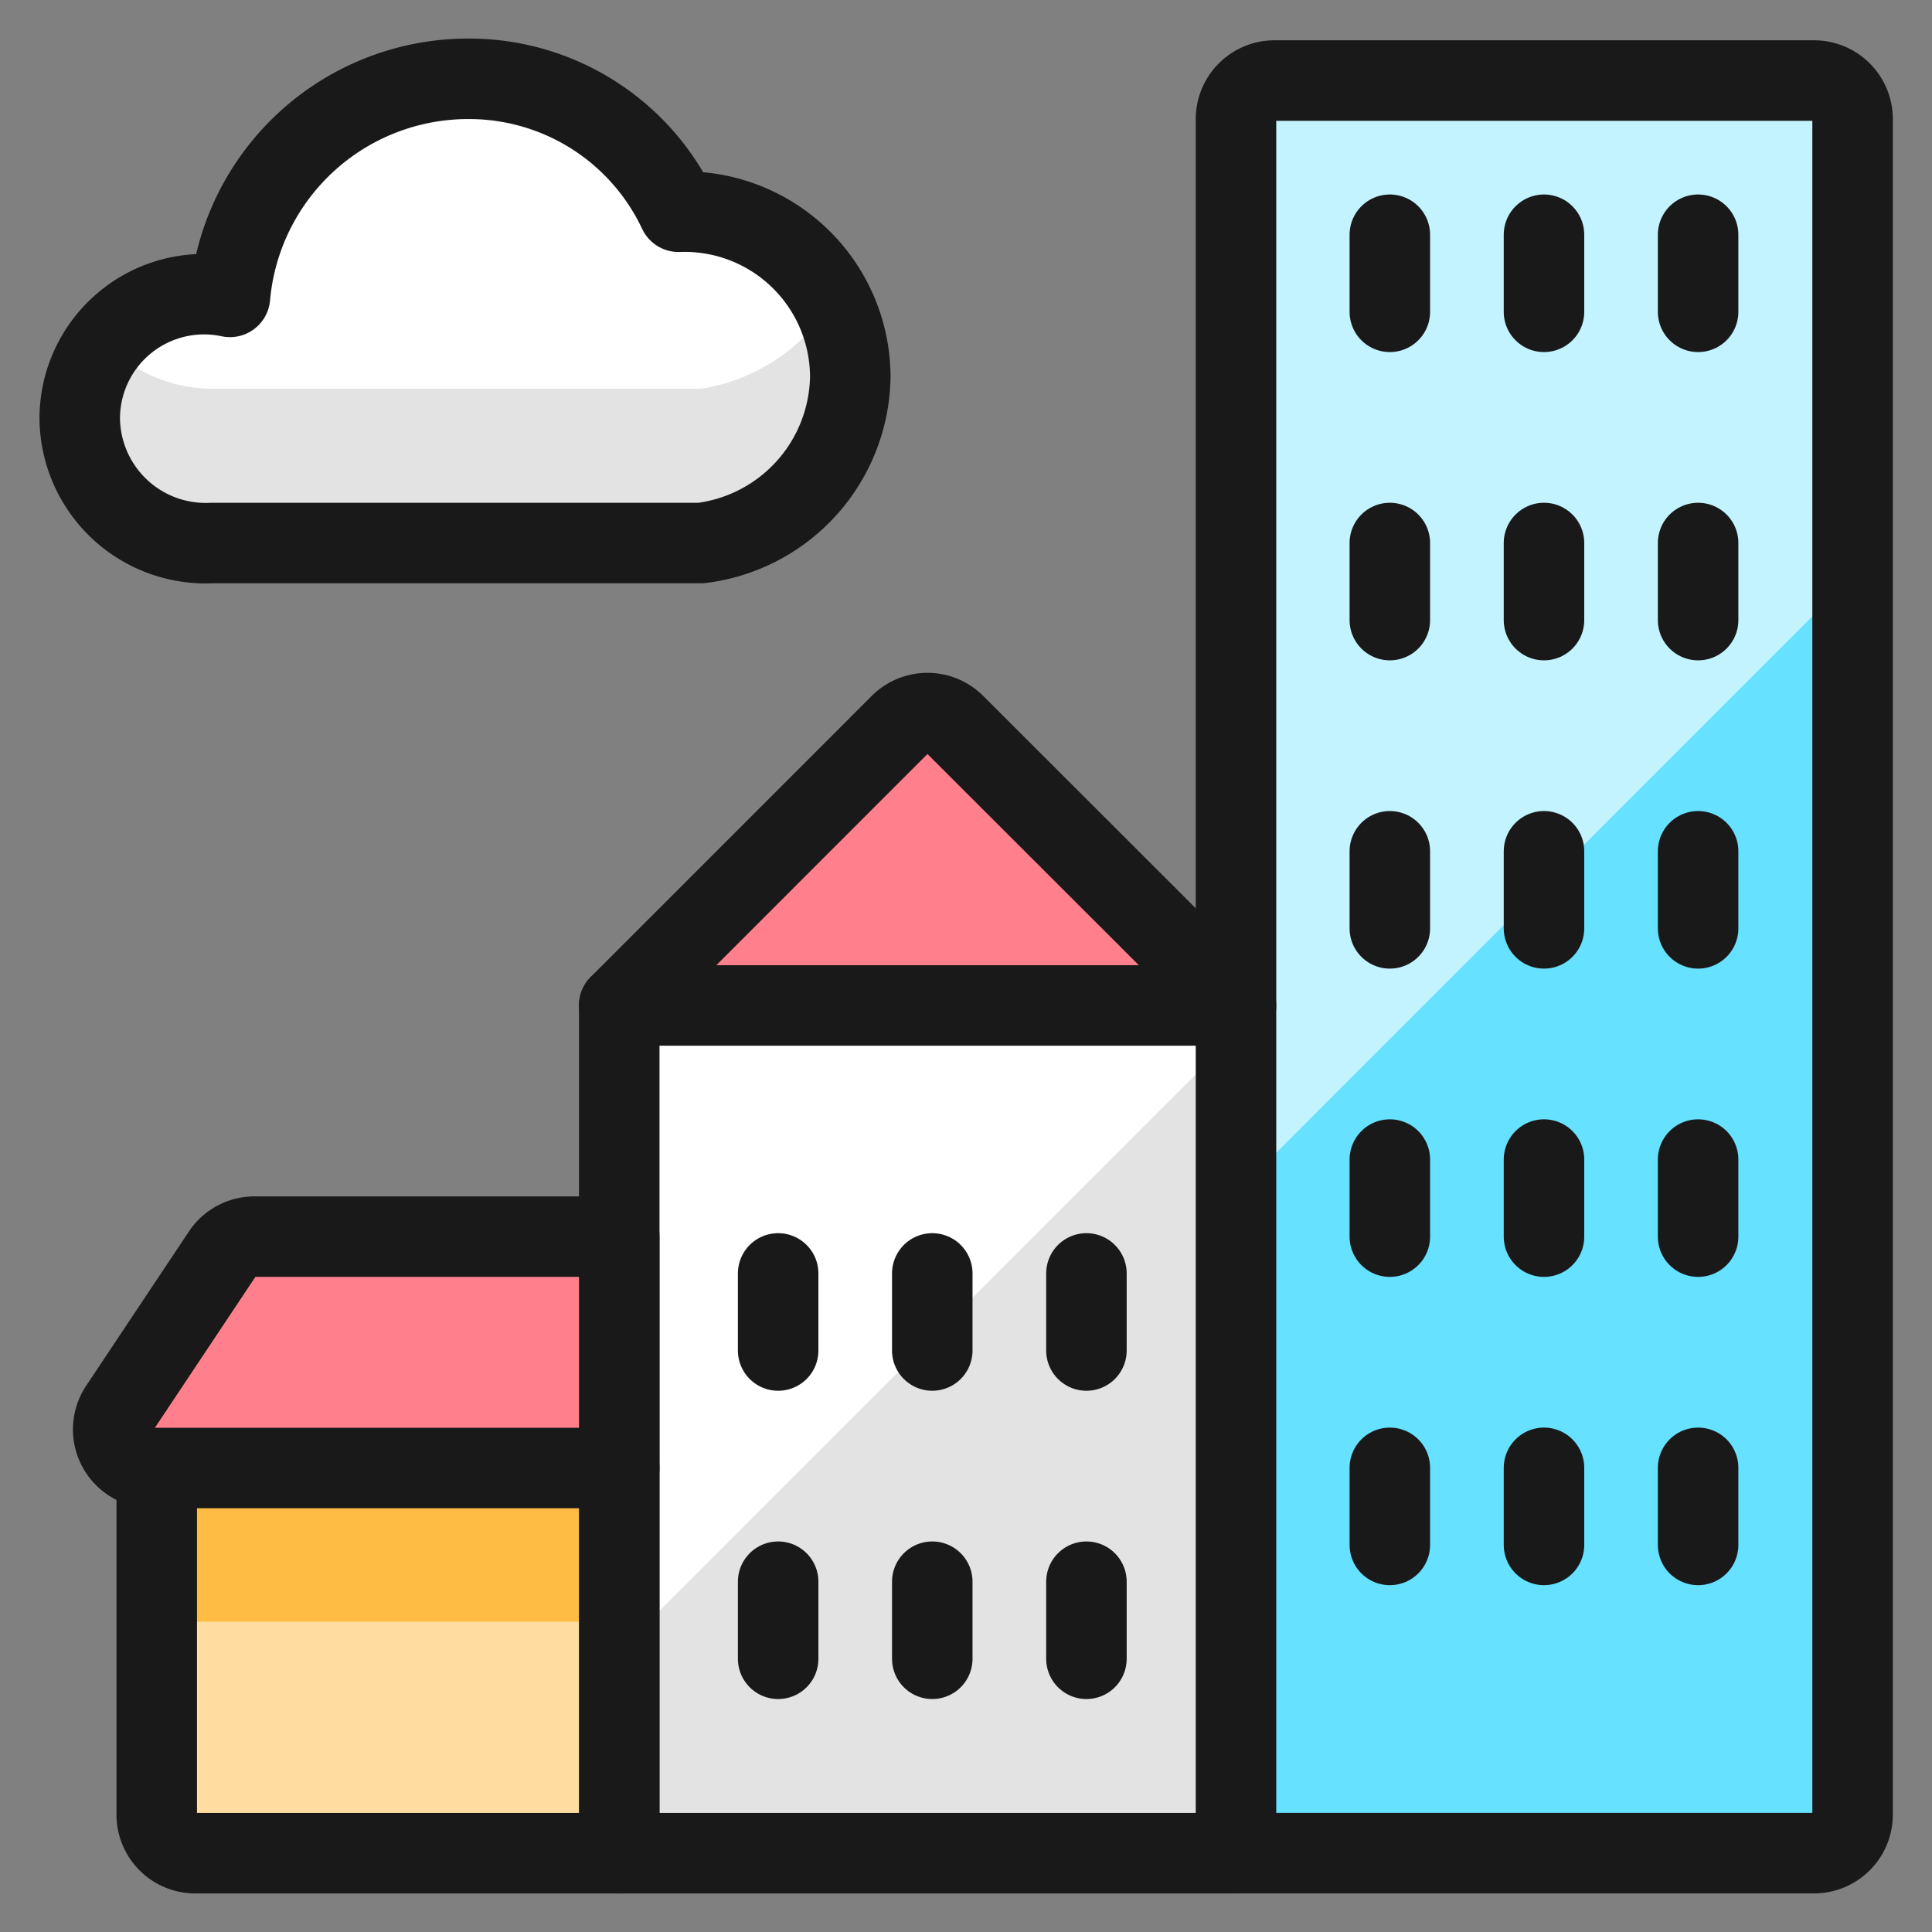
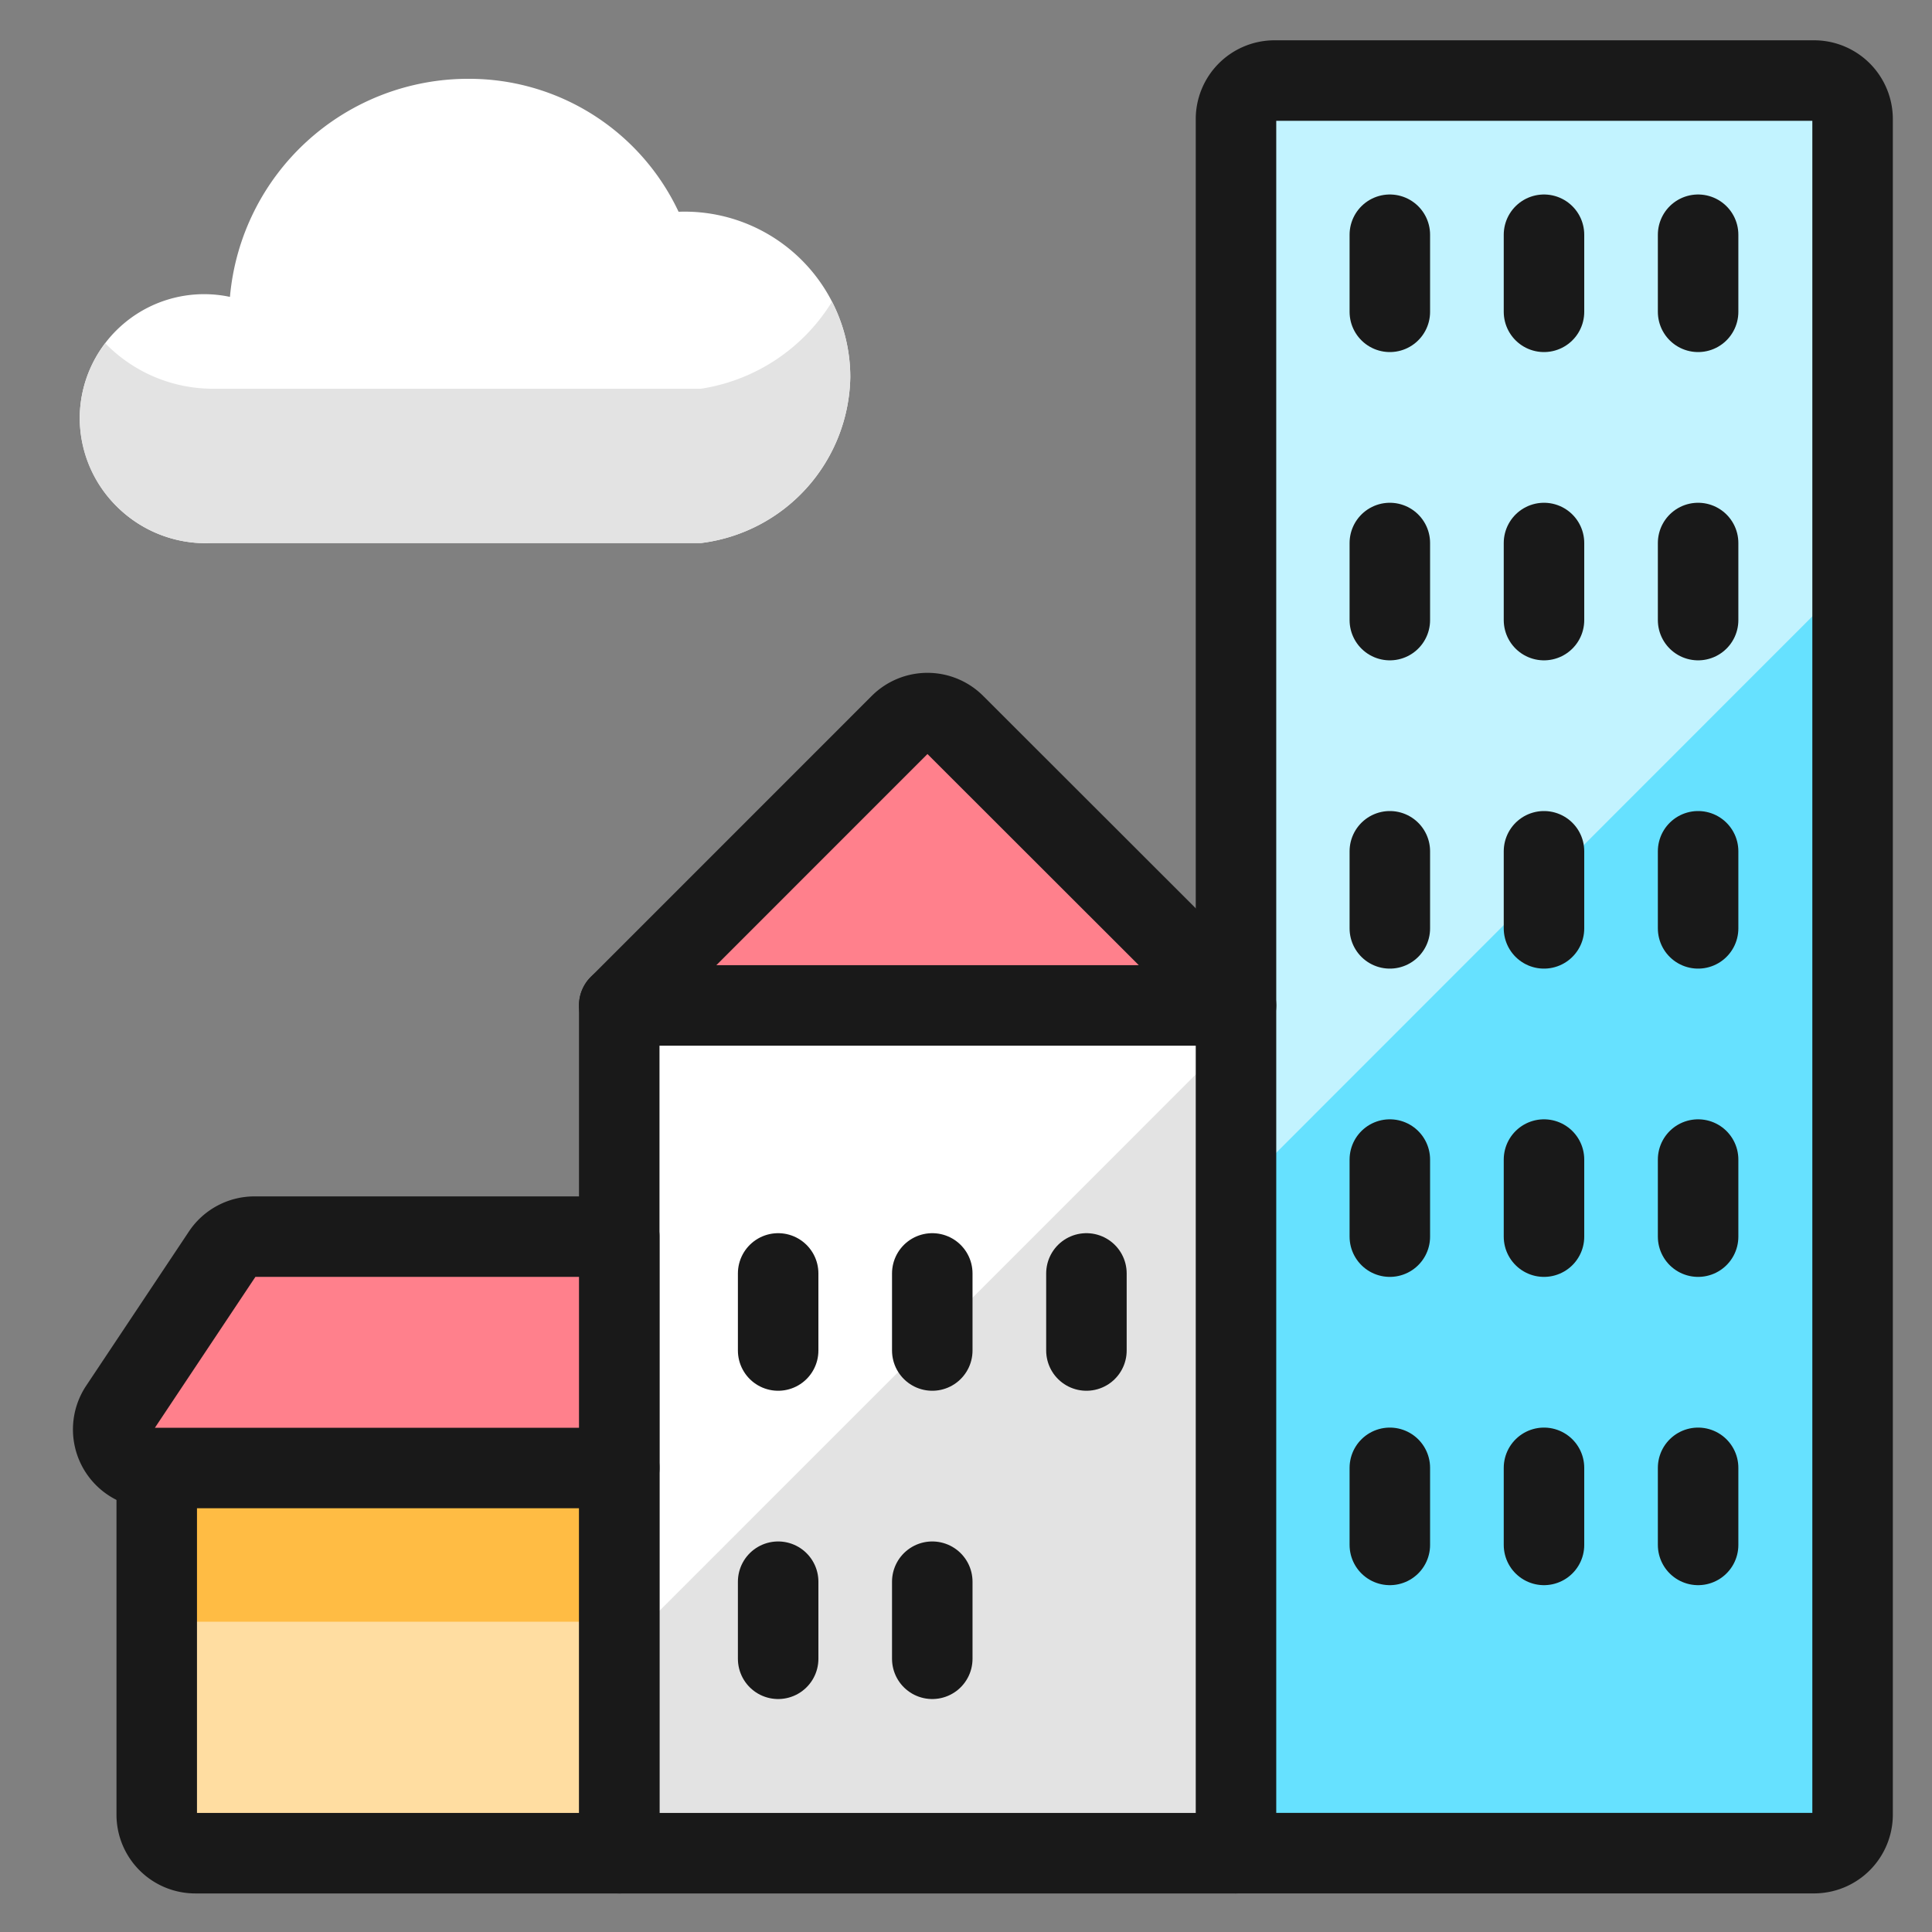
<svg xmlns="http://www.w3.org/2000/svg" fill="none" viewBox="-1 -1 48 48" id="Building-Cloudy--Streamline-Ultimate.svg" height="48" width="48">
  <rect x="-1" y="-1" width="48" height="48" fill="#808080" stroke="none" />
  <desc>Building Cloudy Streamline Icon: https://streamlinehq.com</desc>
  <path fill="#66e1ff" d="M29.708 1.959a0.958 0.958 0 0 1 0.958 -0.958h13.403a0.958 0.958 0 0 1 0.958 0.958V44.083a0.958 0.958 0 0 1 -0.958 0.958H29.708V1.959Z" stroke-width="2" />
  <path fill="#c2f3ff" d="M45.019 13.321V1.959a0.958 0.958 0 0 0 -0.958 -0.958H30.667a0.958 0.958 0 0 0 -0.958 0.958v26.68l15.31 -15.318Z" stroke-width="2" />
  <path fill="#e3e3e3" d="M29.703 23.979H14.385V45.042h15.318V23.979Z" stroke-width="2" />
  <path fill="#ffffff" d="M29.701 24.702v-0.723H14.385v16.041l15.316 -15.318Z" stroke-width="2" />
  <path stroke="#191919" stroke-linecap="round" stroke-linejoin="round" d="M29.708 1.959a0.958 0.958 0 0 1 0.958 -0.958h13.403a0.958 0.958 0 0 1 0.958 0.958V44.083a0.958 0.958 0 0 1 -0.958 0.958H29.708V1.959Z" stroke-width="2" />
  <path stroke="#191919" stroke-linecap="round" stroke-linejoin="round" d="M29.701 45.042H14.385V23.979h15.316" stroke-width="2" />
  <path fill="#ff808c" stroke="#191919" stroke-linecap="round" stroke-linejoin="round" d="M22.72 16.997a0.958 0.958 0 0 0 -1.355 0l-6.981 6.982H29.708l-6.988 -6.982Z" stroke-width="2" />
  <path fill="#ffdda1" d="M14.385 45.042H3.852a0.958 0.958 0 0 1 -0.958 -0.958v-8.625h11.49v9.583Z" stroke-width="2" />
  <path fill="#ffbc44" d="M14.375 35.458h-11.5v3.833h11.5v-3.833Z" stroke-width="2" />
  <path stroke="#191919" stroke-linecap="round" stroke-linejoin="round" d="M14.385 45.042H3.852a0.958 0.958 0 0 1 -0.958 -0.958v-8.625h11.49v9.583Z" stroke-width="2" />
  <path fill="#ff808c" stroke="#191919" stroke-linecap="round" stroke-linejoin="round" d="M14.385 29.724H5.323a0.958 0.958 0 0 0 -0.797 0.426l-2.553 3.833a0.958 0.958 0 0 0 0.797 1.489h11.615v-5.748Z" stroke-width="2" />
  <path stroke="#191919" stroke-linecap="round" stroke-linejoin="round" d="M33.53 4.832v1.915" stroke-width="2" />
  <path stroke="#191919" stroke-linecap="round" stroke-linejoin="round" d="M37.36 4.832v1.915" stroke-width="2" />
  <path stroke="#191919" stroke-linecap="round" stroke-linejoin="round" d="M41.189 4.832v1.915" stroke-width="2" />
  <path stroke="#191919" stroke-linecap="round" stroke-linejoin="round" d="M33.53 12.491v1.915" stroke-width="2" />
  <path stroke="#191919" stroke-linecap="round" stroke-linejoin="round" d="M37.36 12.491v1.915" stroke-width="2" />
  <path stroke="#191919" stroke-linecap="round" stroke-linejoin="round" d="M41.189 12.491v1.915" stroke-width="2" />
  <path stroke="#191919" stroke-linecap="round" stroke-linejoin="round" d="M33.53 20.15v1.915" stroke-width="2" />
  <path stroke="#191919" stroke-linecap="round" stroke-linejoin="round" d="M37.36 20.15v1.915" stroke-width="2" />
  <path stroke="#191919" stroke-linecap="round" stroke-linejoin="round" d="M41.189 20.15v1.915" stroke-width="2" />
  <path stroke="#191919" stroke-linecap="round" stroke-linejoin="round" d="M33.53 27.809v1.915" stroke-width="2" />
  <path stroke="#191919" stroke-linecap="round" stroke-linejoin="round" d="M37.36 27.809v1.915" stroke-width="2" />
  <path stroke="#191919" stroke-linecap="round" stroke-linejoin="round" d="M41.189 27.809v1.915" stroke-width="2" />
  <path stroke="#191919" stroke-linecap="round" stroke-linejoin="round" d="M18.333 30.638v1.915" stroke-width="2" />
  <path stroke="#191919" stroke-linecap="round" stroke-linejoin="round" d="M22.162 30.638v1.915" stroke-width="2" />
  <path stroke="#191919" stroke-linecap="round" stroke-linejoin="round" d="M25.992 30.638v1.915" stroke-width="2" />
  <path stroke="#191919" stroke-linecap="round" stroke-linejoin="round" d="M18.333 38.297v1.915" stroke-width="2" />
  <path stroke="#191919" stroke-linecap="round" stroke-linejoin="round" d="M22.162 38.297v1.915" stroke-width="2" />
-   <path stroke="#191919" stroke-linecap="round" stroke-linejoin="round" d="M25.992 38.297v1.915" stroke-width="2" />
  <path stroke="#191919" stroke-linecap="round" stroke-linejoin="round" d="M33.53 35.468v1.915" stroke-width="2" />
  <path stroke="#191919" stroke-linecap="round" stroke-linejoin="round" d="M37.36 35.468v1.915" stroke-width="2" />
  <path stroke="#191919" stroke-linecap="round" stroke-linejoin="round" d="M41.189 35.468v1.915" stroke-width="2" />
  <path fill="#ffffff" d="M16.42 12.491a4.226 4.226 0 0 0 3.705 -4.121 4.115 4.115 0 0 0 -4.266 -4.109A5.75 5.75 0 0 0 10.655 0.958a5.942 5.942 0 0 0 -5.942 5.418A3.09 3.09 0 0 0 0.981 9.401a3.13 3.13 0 0 0 3.295 3.09h12.144Z" stroke-width="2" />
  <path fill="#e3e3e3" d="M16.42 8.658H4.276a3.732 3.732 0 0 1 -2.662 -1.131 3.067 3.067 0 0 0 0.356 4.121 3.128 3.128 0 0 0 2.306 0.843h12.144a4.226 4.226 0 0 0 3.705 -4.121c0 -0.652 -0.155 -1.296 -0.454 -1.875a4.65 4.65 0 0 1 -3.251 2.162Z" stroke-width="2" />
-   <path stroke="#191919" stroke-linecap="round" stroke-linejoin="round" d="M16.42 12.491a4.226 4.226 0 0 0 3.705 -4.121 4.115 4.115 0 0 0 -4.266 -4.109A5.75 5.75 0 0 0 10.655 0.958a5.942 5.942 0 0 0 -5.942 5.418A3.09 3.09 0 0 0 0.981 9.401a3.13 3.13 0 0 0 3.295 3.09h12.144Z" stroke-width="2" />
</svg>